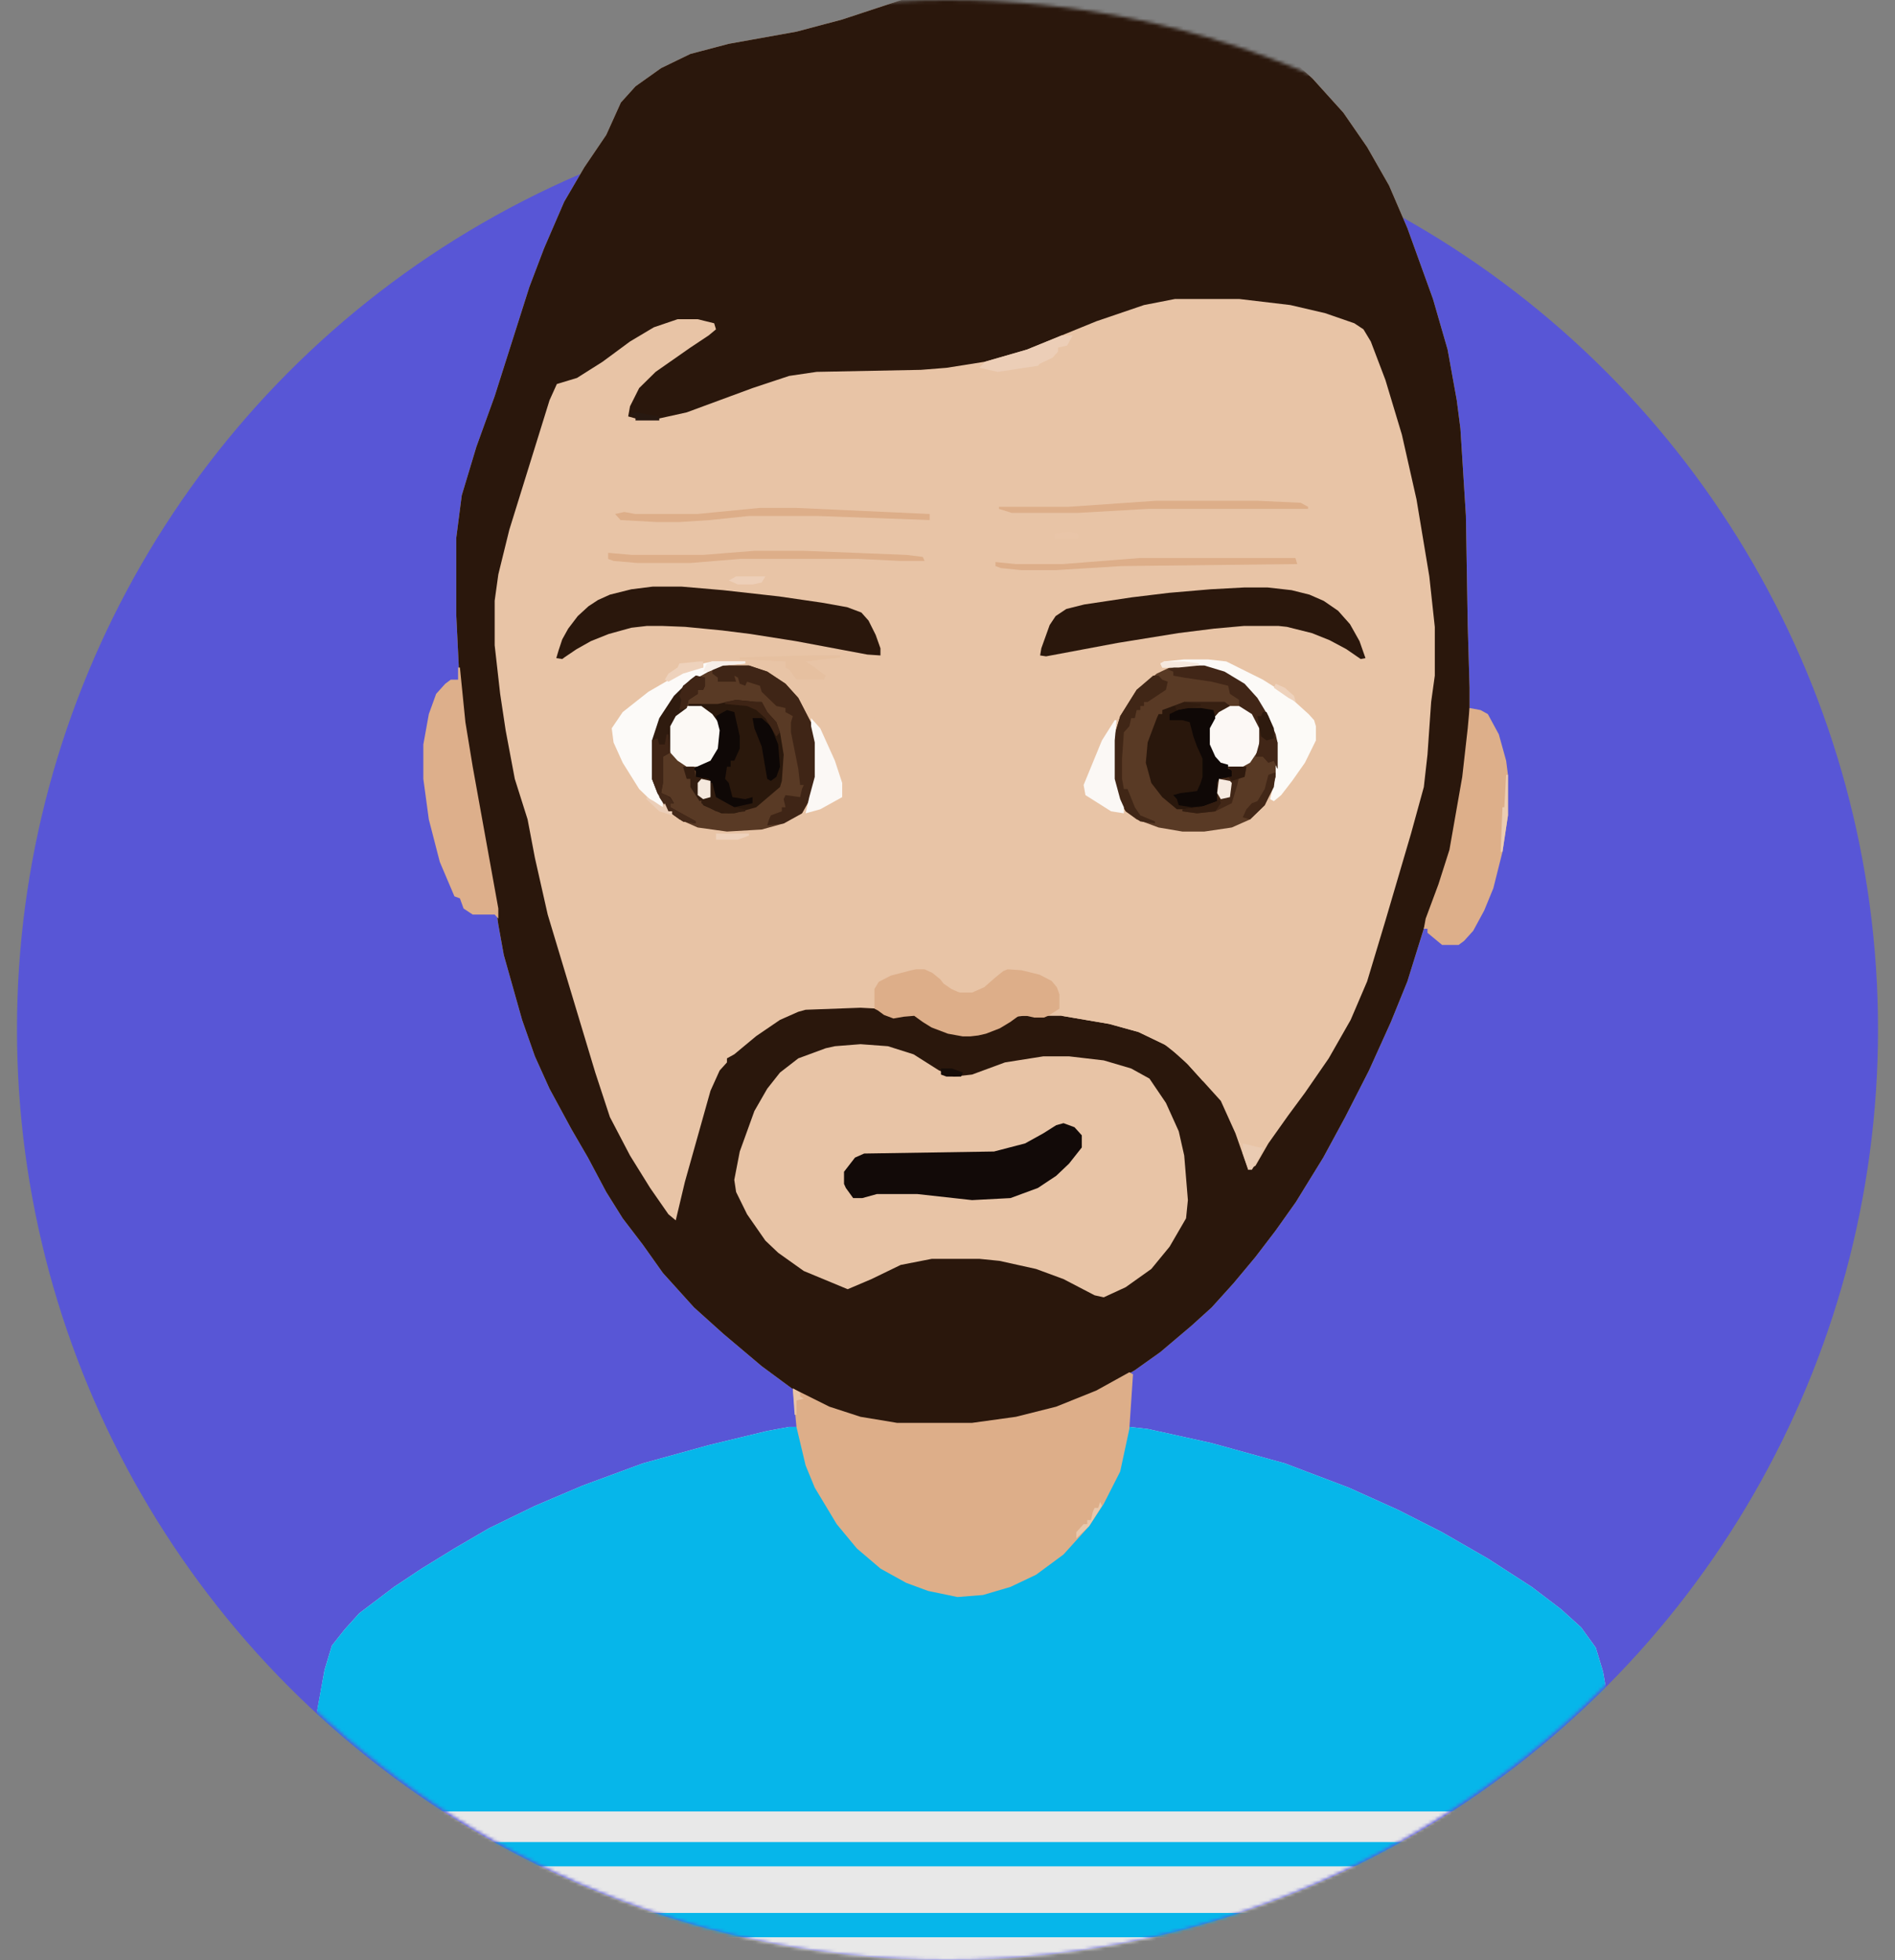
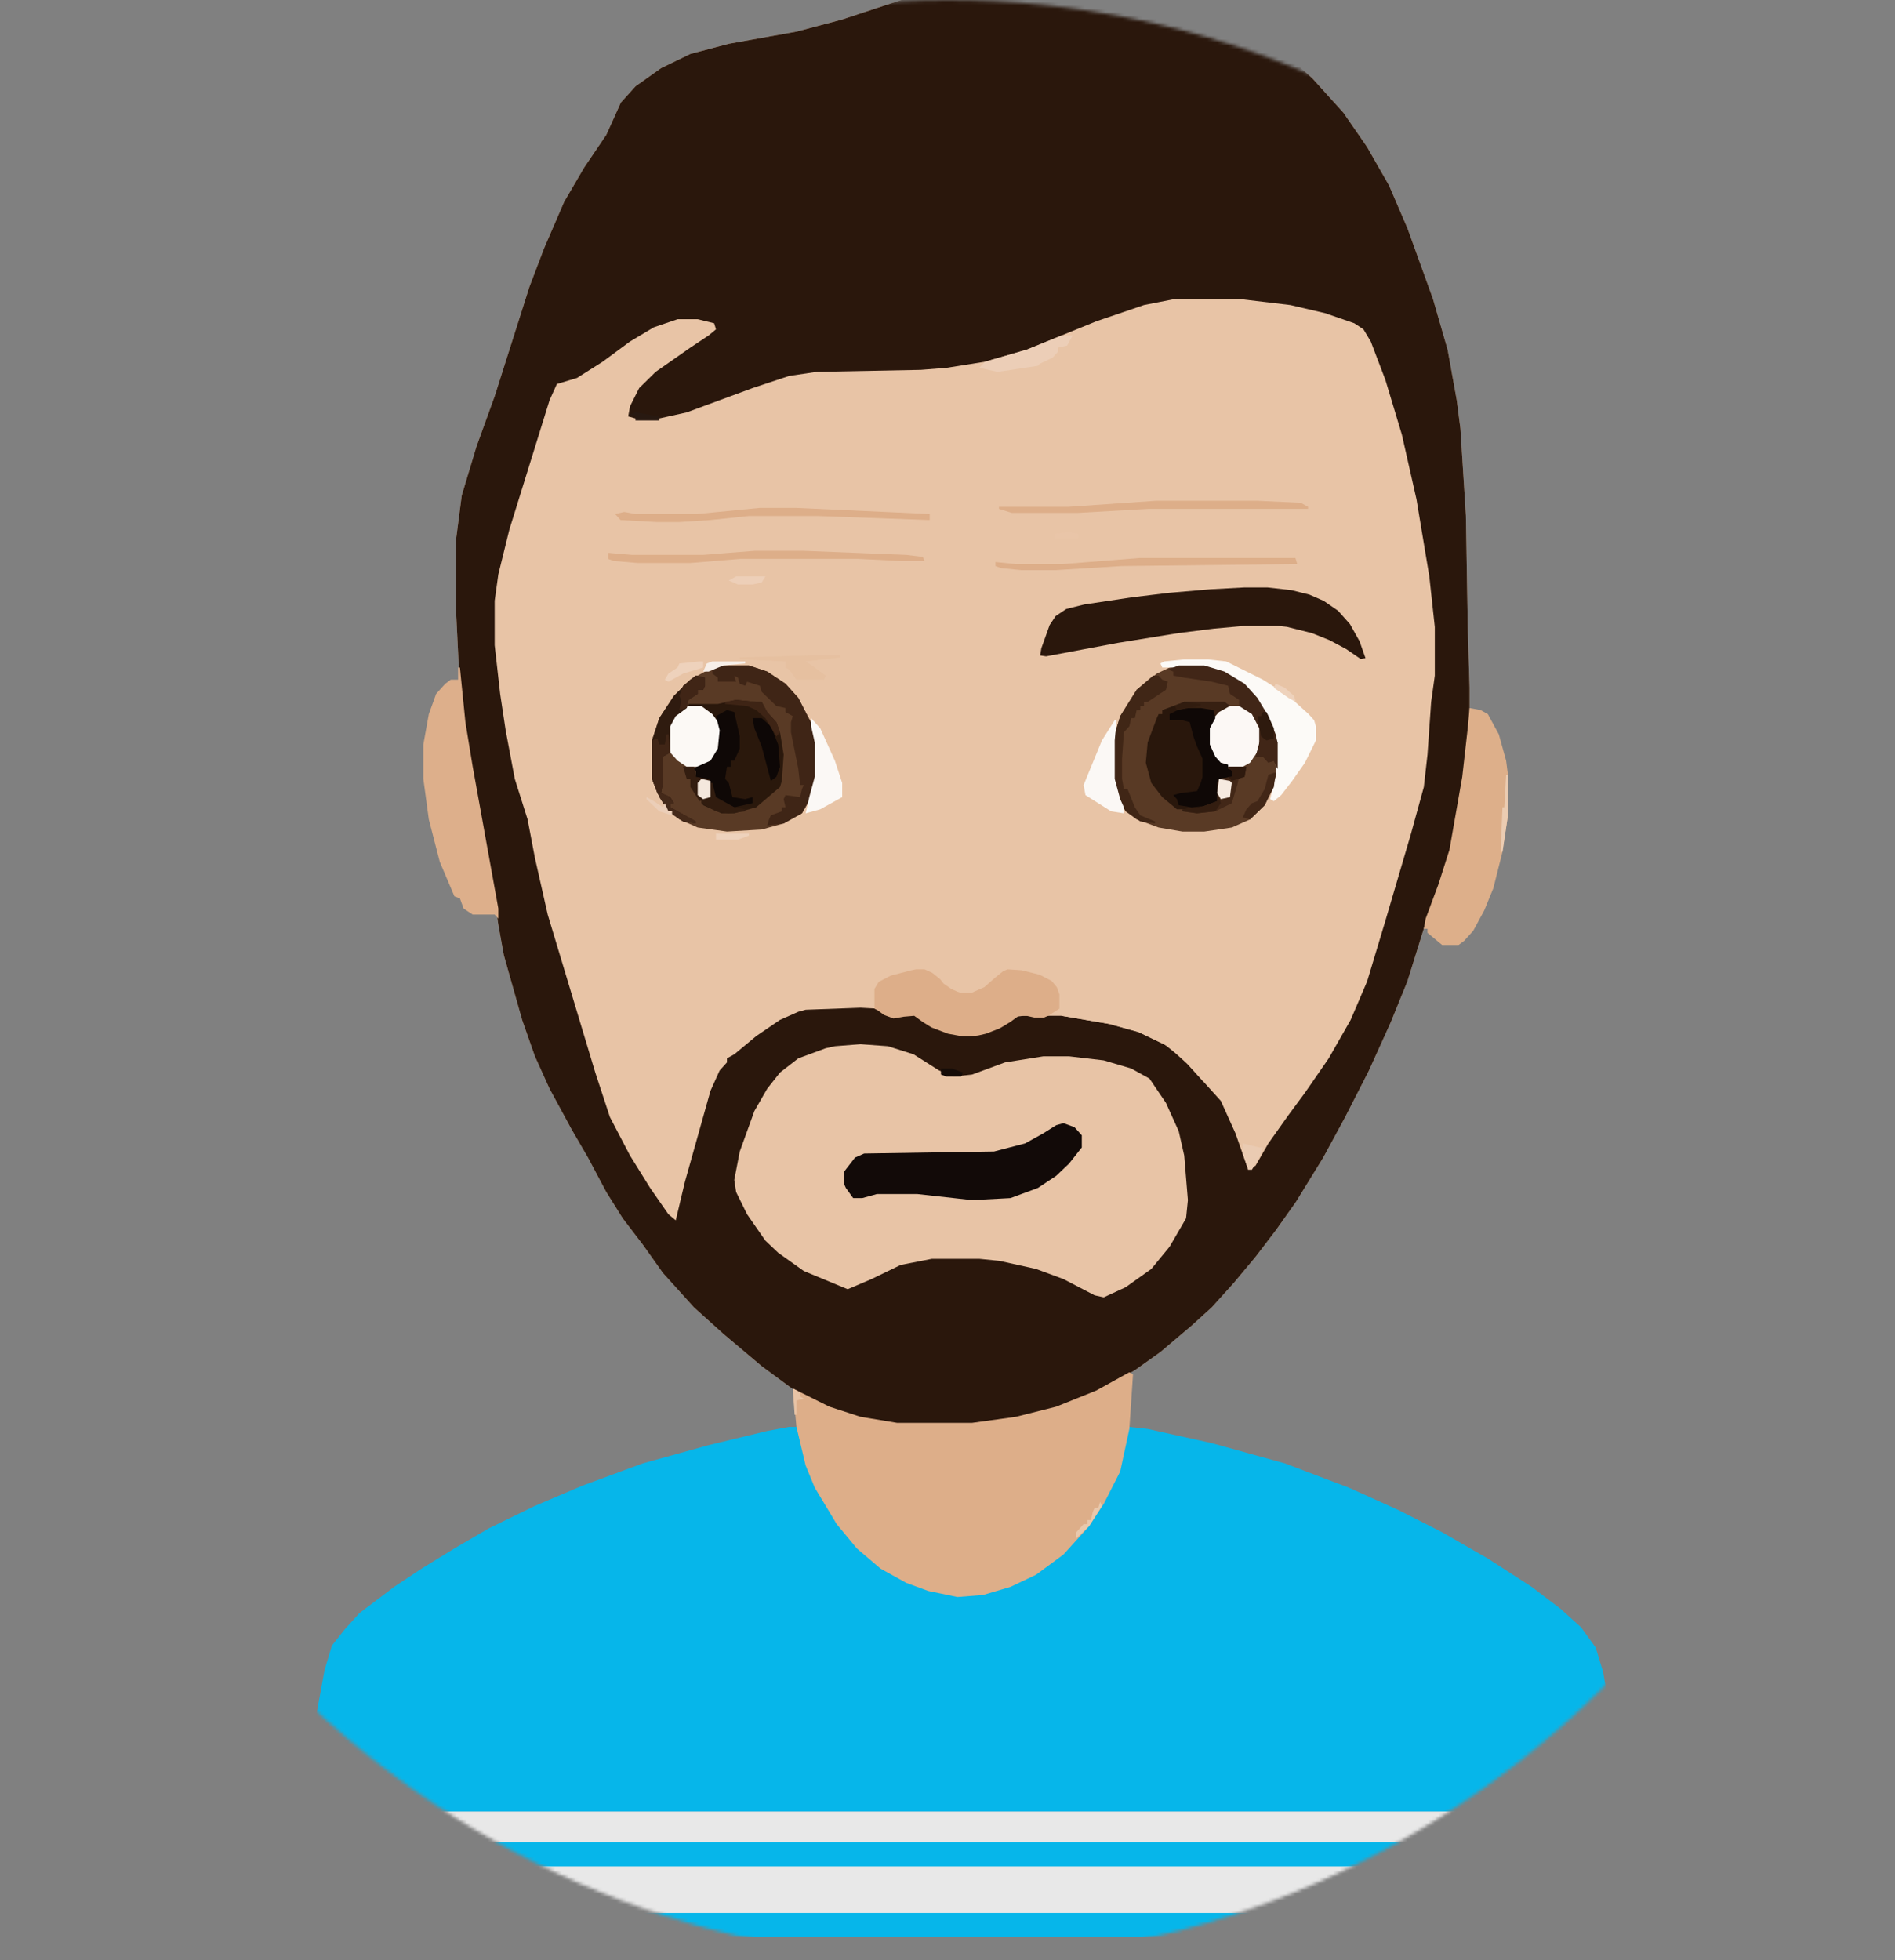
<svg xmlns="http://www.w3.org/2000/svg" width="558" height="577" viewBox="0 0 558 577" fill="none">
  <rect x="0" y="0" width="558" height="577" fill="#808080" stroke="none" />
-   <circle cx="279" cy="303" r="274" fill="#5856D6" />
  <mask id="mask0_11_779" style="mask-type:alpha" maskUnits="userSpaceOnUse" x="0" y="0" width="558" height="577">
    <ellipse cx="279" cy="288.5" rx="279" ry="288.5" fill="#5856D6" />
  </mask>
  <g mask="url(#mask0_11_779)">
    <path d="M301.85 -7.37H314.776L327.163 -6.178L340.089 -3.198L350.861 0.379L364.325 6.936L372.404 11.705L380.483 17.666L386.407 23.032L395.563 33.166L402.564 43.3L409.027 54.626L414.413 67.144L421.953 88.009L426.262 102.912L428.955 117.815L430.032 126.16L431.648 151.794L432.186 183.984L432.725 202.464V214.386L431.109 228.693L427.339 250.153L424.108 260.287L419.799 271.614L414.413 288.901L409.566 300.823L403.103 315.13L396.101 328.841L389.638 340.763L381.56 353.878L375.635 362.224L369.711 369.973L363.248 377.723L356.785 384.876L350.861 390.241L341.705 397.991L334.164 403.356L323.931 409.317L314.237 413.49L304.542 416.471L291.616 418.855L286.231 419.451H264.149L253.377 417.663L242.605 414.086L233.988 409.317L224.294 402.164L212.983 392.626L204.366 384.876L195.21 374.742L189.286 366.397L183.361 358.647L178.514 350.898L173.128 340.763L168.281 332.418L161.818 320.495L157.509 310.958L153.739 300.227L148.353 281.152L146.738 272.21L145.122 260.883L140.813 237.635L137.043 216.771L135.428 203.06L134.35 181.003V158.351L135.966 145.832L140.275 131.525L145.661 116.622L155.894 84.432L160.202 73.106L166.127 59.395L172.051 49.261L178.514 39.723L182.823 30.185L187.131 25.416L194.672 20.051L203.289 15.878L214.599 12.898L234.527 9.321L247.991 5.744L273.305 -2.602L288.924 -6.178L301.85 -7.37Z" fill="#E8C4A6" />
-     <path d="M232.372 420.047H235.065L238.297 433.162L242.067 440.912L247.453 449.257L253.377 456.411L260.379 461.776L267.919 465.949L277.613 468.929L285.692 469.525L294.309 467.737L302.927 464.16L309.39 459.987L314.775 455.218L321.238 448.065L326.086 439.719L329.317 433.162L332.01 420.643L332.549 420.047L337.935 420.643L356.785 424.816L378.328 430.778L397.179 437.931L411.72 444.488L424.646 451.046L438.111 458.795L451.037 467.141L459.654 473.698L465.579 479.063L469.887 485.024L472.042 492.178L478.505 529.733L479.043 533.906L460.731 534.502H477.966V536.887H479.043L480.659 544.04V550.001V552.386L481.736 562.52L482.275 564.308V570.27V572.654L482.813 573.846L486.583 627.497L487.122 638.227H70.259V634.054L75.645 603.652L80.492 576.827L81.569 567.289L82.646 564.308L85.339 546.425H86.416L86.955 538.675L88.032 530.926L90.187 521.388L95.572 491.582L97.727 484.428L101.497 479.659L105.805 474.89L116.039 467.141L124.117 461.776L133.812 455.815L144.045 449.853L157.509 443.296L171.513 437.335L189.286 430.778L208.675 425.412L225.909 421.24L232.372 420.047Z" fill="#E8E8E8" />
    <path d="M301.85 -7.37H314.776L327.163 -6.178L340.089 -3.198L350.861 0.379L364.325 6.936L372.404 11.705L380.483 17.666L386.407 23.032L395.563 33.166L402.564 43.3L409.027 54.626L414.413 67.144L421.953 88.009L426.262 102.912L428.955 117.815L430.032 126.16L431.648 151.794L432.186 183.984L432.725 202.464V214.386L431.109 228.693L427.339 250.153L424.108 260.287L419.799 271.614L414.413 288.901L409.566 300.823L403.103 315.13L396.101 328.841L389.638 340.763L381.56 353.878L375.635 362.224L369.711 369.973L363.248 377.723L356.785 384.876L350.861 390.241L341.705 397.991L334.164 403.356L323.931 409.317L314.237 413.49L304.542 416.471L291.616 418.855L286.231 419.451H264.149L253.377 417.663L242.605 414.086L233.988 409.317L224.294 402.164L212.983 392.626L204.366 384.876L195.21 374.742L189.286 366.397L183.361 358.647L178.514 350.898L173.128 340.763L168.281 332.418L161.818 320.495L157.509 310.958L153.739 300.227L148.353 281.152L146.738 272.21L145.122 260.883L140.813 237.635L137.043 216.771L135.428 203.06L134.35 181.003V158.351L135.966 145.832L140.275 131.525L145.661 116.622L155.894 84.432L160.202 73.106L166.127 59.395L172.051 49.261L178.514 39.723L182.823 30.185L187.131 25.416L194.672 20.051L203.289 15.878L214.599 12.898L234.527 9.321L247.991 5.744L273.305 -2.602L288.924 -6.178L301.85 -7.37ZM346.013 88.009L336.857 89.797L322.854 94.566L302.388 102.912L290.001 106.488L278.69 108.277L271.15 108.873L240.451 109.469L232.372 110.661L221.601 114.238L202.212 121.391L194.133 123.18H187.131L184.977 122.584L185.516 119.603L188.209 114.238L193.056 109.469L203.289 102.316L208.675 98.739L210.829 96.951L210.29 95.162L205.443 93.97H199.519L192.517 96.354L185.516 100.527L177.437 106.488L169.897 111.257L163.972 113.046L161.818 117.815L149.969 155.966L146.738 169.081L145.661 176.831V189.945L147.276 204.252L148.892 214.982L151.585 229.289L155.355 241.211L157.509 252.538L161.279 269.229L175.283 315.726L179.591 328.841L185.516 340.167L191.44 349.705L196.826 357.455L198.98 359.243L201.673 347.917L209.213 321.092L211.906 315.13L214.061 312.746V311.554L216.215 310.361L222.678 304.996L229.679 300.227L235.065 297.843L237.22 297.247L253.377 296.651L264.687 297.247L274.92 299.631L282.461 303.804L287.308 303.208L295.925 299.631L301.311 299.035H312.621L326.624 301.42L335.242 303.804L343.859 307.977L349.783 313.342L359.478 324.072L363.787 333.61L367.557 344.34L369.711 343.148L373.481 336.591L379.405 328.245L384.253 321.688L391.254 311.554L397.717 300.227L402.564 288.901L407.95 271.017L415.49 245.384L419.261 231.674L420.338 222.136L421.415 206.637L422.492 198.887V184.58L420.876 169.677L417.106 147.025L412.798 127.949L407.95 111.853L403.642 100.527L401.487 96.951L398.794 95.162L390.177 92.181L379.944 89.797L364.864 88.009H346.013Z" fill="#2A170C" />
    <path d="M232.372 420.047H235.065L238.297 433.162L242.067 440.912L247.453 449.257L253.377 456.411L260.379 461.776L267.919 465.949L277.613 468.929L285.692 469.525L294.309 467.737L302.927 464.16L309.39 459.987L314.775 455.218L321.238 448.065L326.086 439.719L329.317 433.162L332.01 420.643L332.549 420.047L337.935 420.643L356.785 424.816L378.328 430.778L397.179 437.931L411.72 444.488L424.646 451.046L438.111 458.795L451.037 467.141L459.654 473.698L465.579 479.063L469.887 485.024L472.042 492.178L478.505 529.733V533.31H88.571L89.109 526.753L95.572 491.582L97.727 484.428L101.497 479.659L105.805 474.89L116.039 467.141L124.117 461.776L133.812 455.815L144.045 449.853L157.509 443.296L171.513 437.335L189.286 430.778L208.675 425.412L225.909 421.24L232.372 420.047Z" fill="#06B6EA" />
    <path d="M88.032 530.926L88.571 533.31H478.505L479.043 530.926V533.906L460.731 534.503H477.966V536.887H479.043L480.659 544.04V550.002V552.386L481.736 562.52V569.674L458.038 570.27H82.108V566.097L83.724 558.347L85.339 546.425H86.417L86.955 538.675L88.032 530.926Z" fill="#E8E8E8" />
    <path d="M315.28 146.574L320.666 147.17L324.436 149.554L331.976 151.343H342.748L343.825 153.727L340.593 155.515L334.669 157.304H330.36V158.496H317.434L320.666 159.092H354.596L353.519 160.284L349.749 160.88L350.288 162.073L348.133 165.053L344.902 167.438L343.286 168.034L342.748 169.226L333.053 170.418H319.05L313.125 169.226V170.418L320.666 171.015H330.899L342.748 170.418H350.826L357.828 171.015V172.803L352.981 174.591L353.519 175.783L359.982 178.168V179.36H358.905L358.366 181.745L342.209 182.937L340.055 185.918L339.516 187.11V190.686L341.67 193.071L343.825 193.667L375.601 194.263L380.987 194.859L391.759 200.224L399.299 204.993L405.223 210.358L406.839 212.147L407.377 213.935V218.108L404.684 223.473L402.53 229.434L400.914 233.011L399.837 236.588L398.222 240.164H397.144L396.067 242.549L391.759 245.529L384.757 248.51L377.755 250.895L375.062 252.087L373.447 252.683L372.908 253.875H370.754V255.067H371.831L371.292 256.856L367.522 259.24L365.907 262.221L363.214 264.605L359.444 266.394L355.135 269.374H354.058V270.567L351.903 271.163L351.365 272.951L342.209 274.143L340.055 275.932L336.823 277.124L332.514 276.528V286.662L330.899 288.45L328.206 287.854L326.59 286.662L324.974 274.143L322.281 266.394L321.204 265.798V269.97L317.434 273.547L314.741 271.163L313.125 269.374L309.894 266.394L308.817 264.605L303.431 263.413L302.354 262.221L296.429 261.625L292.659 261.029L285.658 264.009H281.349L274.348 261.029L273.809 259.24L271.655 258.048L267.885 256.26L264.653 255.664L262.499 253.875L259.806 252.087L254.42 247.914L251.727 246.722L246.88 246.126L247.418 243.741H249.034V242.549L254.42 240.164L257.113 237.184L259.267 231.819L259.806 228.838V218.704L258.19 212.743L254.42 205.589L250.65 201.417L243.11 197.244L240.417 196.648H232.338L226.952 198.436L221.028 202.609L216.719 207.974L214.026 212.743L212.411 218.108V229.434L215.104 235.992V237.78L212.411 236.588L208.102 232.415L203.255 224.665L200.562 218.704L200.023 214.531L203.255 209.762L210.795 203.801L214.565 201.417H215.642L216.719 198.436L219.412 196.648L219.951 195.455L233.415 193.667L258.729 193.071L267.885 192.475L268.423 191.283V187.11L267.346 181.745L271.116 180.552L272.193 178.764L272.732 173.995L277.04 171.015H278.656V169.822L287.812 169.226H305.047L295.891 168.034L286.735 163.861L285.119 161.477L287.274 159.092L283.503 158.496V157.9H308.817L306.124 154.919L299.661 153.131L299.122 151.343L304.508 149.554L312.587 148.362L313.125 147.17L315.28 146.574Z" fill="#E8C4A6" />
    <path d="M253.377 307.381L261.456 307.977L268.996 310.361L276.536 315.13L280.845 316.919L286.231 316.323L295.925 312.746L307.236 310.958H314.776L325.009 312.15L333.087 314.534L338.473 317.515L343.321 324.668L347.091 333.014L348.706 340.167L349.784 353.282L349.245 358.647L344.398 366.993L339.012 373.55L331.472 378.915L325.009 381.896L322.316 381.3L313.16 376.531L305.081 373.55L294.31 371.166L288.385 370.57H274.382L265.226 372.358L256.609 376.531L249.607 379.511L236.681 374.146L229.141 368.781L225.371 365.204L219.985 357.455L216.754 350.898L216.215 347.321L217.831 338.975L222.139 327.053L225.91 320.495L229.68 315.727L235.065 311.554L243.144 308.573L245.837 307.977L253.377 307.381Z" fill="#E8C4A6" />
    <path d="M88.032 530.926L88.571 533.31H478.505L479.043 530.926V533.906L460.732 534.502H477.966V536.887H479.043L480.121 542.252V549.405H85.878L86.417 542.252L88.032 530.926Z" fill="#E8E8E8" />
    <path d="M332.548 403.952L333.626 404.548L332.548 420.644L329.855 433.162L325.008 442.7L320.7 449.257L313.159 457.603L305.081 463.564L297.541 467.141L289.462 469.525L281.922 470.121L273.304 468.333L266.841 465.949L259.301 461.776L252.3 455.815L246.375 448.661L239.912 437.931L237.219 431.374L234.526 420.047L233.449 408.721L244.221 414.086L253.377 417.067L264.148 418.855H286.23L299.156 417.067L311.005 414.086L322.854 409.317L332.548 403.952Z" fill="#DDAE89" />
    <path d="M105.806 563.116H481.197L481.736 563.712V569.673L458.038 570.27H82.108V566.097L83.185 563.712L105.806 563.116Z" fill="#06B6EA" />
    <path d="M119.27 542.252H435.418L479.582 542.848L480.121 543.444V549.405H85.878L86.417 544.04L86.955 542.848L119.27 542.252Z" fill="#06B6EA" />
    <path d="M347.09 195.906H354.631L360.555 197.695L366.479 201.271L370.249 205.444L373.481 210.809L375.635 216.174L376.174 218.559V228.693L372.404 237.039L368.095 241.211L362.709 243.596L354.631 244.788H348.168L341.166 243.596L334.703 241.211L331.471 238.827L328.779 234.058L327.701 229.289V217.963L329.856 210.809L334.703 203.06L340.627 198.291L344.397 196.502L347.09 195.906Z" fill="#593A25" />
    <path d="M212.445 195.906H220.523L225.909 197.695L231.295 201.271L235.065 205.444L239.374 213.79L240.451 218.559V228.693L238.835 234.654L236.142 239.423L230.756 242.404L224.293 244.192L214.06 244.788L205.443 243.596L200.057 241.211L196.826 238.827L193.594 233.462L191.979 229.289V217.963L194.133 211.405L198.442 204.848L203.289 200.079L209.752 196.502L212.445 195.906Z" fill="#593A25" />
    <path d="M432.725 208.425L435.957 209.021L438.111 210.213L441.342 216.174L443.497 223.924L444.035 228.097V240.019L442.42 250.749L439.727 261.48L437.034 268.037L433.802 273.998L431.109 276.979L429.494 278.171H424.646L420.338 274.594V273.402H419.26L419.799 270.421L423.569 260.287L426.801 250.153L430.571 228.693L432.186 214.386L432.725 208.425Z" fill="#DDAF8A" />
    <path d="M134.889 196.503H135.427L137.043 212.598L139.197 225.712L146.737 267.441V270.421L145.66 269.229H139.197L136.504 267.441L135.427 264.46L133.811 263.864L129.503 253.73L126.271 241.212L124.656 229.289V219.155L126.271 210.213L128.426 204.252L131.119 201.272L132.734 200.079H134.889V196.503Z" fill="#DDAF8B" />
    <path d="M313.16 330.63L316.391 331.822L318.546 334.206V337.783L314.776 342.552L311.006 346.129L305.62 349.705L297.541 352.686L286.231 353.282L270.073 351.494H258.225L253.916 352.686H251.223L249.069 349.705L248.53 348.513V344.936L251.762 340.764L254.454 339.571L292.694 338.975L301.85 336.591L307.236 333.61L311.006 331.226L313.16 330.63Z" fill="#120A08" />
    <path d="M216.753 206.041L222.678 206.637H224.294L225.909 209.617L228.602 212.598L229.679 215.578L230.757 222.136L230.218 229.885L229.679 231.674L222.678 237.635L216.215 239.423H212.445L207.059 237.039L206.52 235.25L208.675 234.654V229.885L204.905 228.693V226.905L203.827 226.309L209.213 223.924L211.368 220.347L211.906 214.982L210.29 211.406L207.597 209.021L202.75 207.829V207.233H211.368L216.753 206.041Z" fill="#2A180C" />
    <path d="M348.706 206.637H360.555L362.17 207.829L358.939 209.617L356.246 214.386V219.155L357.862 222.732L359.477 224.52L361.632 225.116V226.308L363.786 226.905H362.709V228.693L358.939 229.289V235.846L353.553 238.231H346.551L342.243 234.654L339.011 230.481L337.396 224.52L337.934 218.559L340.627 211.405L341.166 210.213H342.243V209.021L347.09 207.233L348.706 206.637Z" fill="#29170C" />
    <path d="M348.706 194.118H355.708L361.094 194.714L371.865 200.079L379.405 204.848L385.33 210.213L386.946 212.002L387.484 213.79V217.963L384.253 224.52L380.483 229.885L377.251 234.058L375.097 235.846L374.02 235.25L375.097 230.481L375.635 228.693V218.559L373.481 212.002L370.788 207.233L366.479 201.868L359.478 197.695L354.631 196.503H342.243L341.705 195.31L342.782 194.714L348.706 194.118Z" fill="#FCFAF7" />
-     <path d="M209.752 194.714H219.446V195.31L212.983 195.906L208.675 197.695L203.289 200.675L197.903 206.04L194.133 212.598L192.517 217.963V229.289L195.21 235.846V237.635L192.517 236.442L188.209 232.27L183.361 224.52L180.668 218.559L180.13 214.386L183.361 209.617L190.902 203.656L202.212 197.099L207.059 196.502V195.31L209.752 194.714Z" fill="#FCFAF8" />
    <path d="M212.445 195.906H220.523L225.909 197.695L231.295 201.271L235.065 205.444L239.374 213.79L240.451 218.559V228.693L238.835 234.654L236.142 239.423L230.756 242.404L225.909 243L226.448 241.211L226.986 240.019L230.218 238.827V237.635H231.295L230.756 235.25L231.295 234.058L235.604 234.654L236.142 232.27L236.681 231.077H235.604L235.065 226.308L232.911 215.578V212.598L233.449 210.809L231.295 209.617V208.425L228.602 207.829L224.293 203.656L223.755 201.868L219.985 200.675L219.446 201.868L217.83 201.271L217.292 199.483L216.215 198.887L216.753 200.675H211.367V199.483L209.752 198.291V196.502L212.445 195.906Z" fill="#3F2516" />
    <path d="M308.313 290.69L312.621 293.074H316.391L320.161 296.055L327.163 298.439L328.24 299.035H333.626L338.473 300.227L342.782 302.612L346.552 304.4L352.476 310.361L353.015 313.342L356.785 317.515V318.707L357.862 319.303L356.785 319.899L354.092 318.111L348.168 311.554L342.782 307.381L335.242 303.804L326.624 301.42L312.621 299.035V297.843H300.772L301.85 296.651L301.311 294.266L304.543 292.478H305.62L306.158 291.286L308.313 290.69Z" fill="#E8C4A6" />
    <path d="M361.632 207.829H365.402L368.634 209.617L370.788 212.598L371.327 214.386V219.751L368.095 224.52L365.941 225.712H361.632L358.939 224.52L356.246 220.943L355.708 219.155V214.386L358.939 209.021L361.632 207.829Z" fill="#FCF8F5" />
    <path d="M202.212 207.829H206.52L209.752 210.213L211.906 213.194L212.445 218.559L210.29 223.328L208.136 225.116L205.982 225.712H202.212L199.519 223.924L197.364 221.54L196.826 219.751V213.79L198.98 210.213L202.212 207.829Z" fill="#FCF9F5" />
    <path d="M349.245 207.829H353.553L357.323 209.021L357.862 211.406L356.246 214.386V219.155L357.862 222.732L359.478 224.52L361.632 225.116V226.309L363.786 226.905H362.709V228.693L358.939 229.289V235.846L356.785 237.039L350.86 237.635L347.09 237.039L346.552 235.25L345.475 234.058L347.629 233.462L352.476 232.866L353.553 230.481L354.092 228.693V223.328L352.476 219.751L351.399 216.771L350.322 212.598L348.168 212.002H344.397V210.213L349.245 207.829Z" fill="#0F0806" />
    <path d="M347.09 195.906H354.631L360.555 197.695L366.479 201.271L370.249 205.444L373.481 210.809L375.635 216.174L376.174 218.559V226.308L375.097 223.924L373.481 224.52L371.865 222.732H369.711L370.788 219.751V214.386L368.634 210.213L364.864 207.829V206.04L362.171 204.252L361.632 201.868L356.785 200.675L348.706 199.483L345.475 198.887V197.695L343.859 197.099L347.09 195.906Z" fill="#412617" />
    <path d="M214.061 209.021L216.215 209.617L217.831 216.771V220.347L216.215 223.924H215.138V225.712H214.061L213.522 229.289L214.599 230.481L215.676 234.654L219.447 235.25L221.601 234.654V236.443L216.215 237.635L211.368 235.846L209.752 234.058L208.675 229.885L204.905 228.693V226.905L203.828 226.308L209.213 223.924L211.368 220.347L211.906 214.982L210.829 210.809L214.061 209.021Z" fill="#0F0806" />
    <path d="M204.904 198.887L207.597 199.483V201.868L207.059 203.06H205.443V204.252L202.75 206.04L202.212 208.425L198.98 210.809L197.364 213.79V221.54L195.21 222.732V230.481L194.671 233.462L197.364 234.654L198.442 236.443H197.364V237.635L204.904 241.808V242.404L201.134 241.808L196.826 238.827L193.594 233.462L191.979 229.289V217.963L194.133 211.405L198.442 204.848L203.289 200.079L204.904 198.887Z" fill="#2F1B0F" />
    <path d="M339.55 198.887H341.166L342.243 200.079L343.859 200.675L343.32 203.06L337.934 206.637H336.857V207.829H335.78V209.021H334.703L334.164 211.405H333.087L332.549 213.79L330.933 215.578L330.394 223.328V229.289L330.933 232.27H332.01L334.164 237.635L335.78 240.019L340.089 241.808V242.404L335.78 241.808L331.471 238.827L328.779 234.058L327.701 229.289V217.963L329.856 210.809L334.703 203.06L339.55 198.887Z" fill="#402616" />
    <path d="M340.459 147.409H370.081L383.007 148.005L385.161 149.197V149.793H338.305L317.3 150.985H297.911L294.141 149.793V149.197H314.607L340.459 147.409Z" fill="#DDAE89" />
    <path d="M328.24 212.002H328.778L328.24 217.963V229.289L329.855 235.25L330.933 237.635V239.423L327.162 238.827L319.622 234.058L319.084 231.077L324.47 217.963L328.24 212.002Z" fill="#FBF8F5" />
    <path d="M238.835 211.406L241.528 214.386L245.837 223.924L247.991 230.481V234.654L241.528 238.231L237.219 239.423L238.297 234.654L239.912 228.693V218.559L238.835 213.79V211.406Z" fill="#FBF8F5" />
    <path d="M223.663 149.515H234.435L273.752 151.303V153.091L240.898 151.899H220.432L209.122 153.091L199.966 153.687H193.503L182.731 153.091L181.115 151.303L183.808 150.707L187.04 151.303H205.352L223.663 149.515Z" fill="#DDAE89" />
    <path d="M222.165 162.15H236.707L266.868 163.342L271.715 163.938L272.254 165.13H265.252L252.865 164.534H217.857L203.315 165.726H187.696L180.695 165.13L179.079 164.534V162.746L186.08 163.342H207.085L222.165 162.15Z" fill="#DDAE89" />
    <path d="M335.671 164.255H381.45L381.989 166.044L330.285 166.64L310.896 167.832H300.663L294.739 167.236L293.123 166.64V165.448L299.047 166.044H313.05L335.671 164.255Z" fill="#DDAE89" />
    <path d="M312.621 98.739H315.853L314.237 101.72L311.544 102.316V103.508L309.928 105.296L306.158 107.085L305.62 107.681L293.771 109.469L288.385 108.277L290.001 106.489L302.388 102.912L312.621 98.739Z" fill="#ECCEB7" />
-     <path d="M221.601 211.406H224.294L226.987 213.79L229.141 219.155L229.68 225.712L228.602 228.693L226.987 229.885L225.909 229.289L224.294 219.751L222.139 214.386L221.601 211.406Z" fill="#0D0706" />
+     <path d="M221.601 211.406H224.294L226.987 213.79L229.141 219.155L229.68 225.712L228.602 228.693L226.987 229.885L224.294 219.751L222.139 214.386L221.601 211.406Z" fill="#0D0706" />
    <path d="M196.287 216.174H196.826L197.364 221.54L195.21 222.732V230.481L194.671 233.462L197.364 234.654L198.442 236.443H197.364V237.635L204.904 241.808V242.404L201.134 241.808L196.826 238.827L193.594 233.462L191.979 229.289V217.963L193.594 217.367L194.133 219.155H195.749L196.287 216.174Z" fill="#402516" />
    <path d="M238.836 192.926H247.453V193.522L237.22 194.714L239.913 196.503L243.144 198.887L242.606 200.079H234.527L232.373 197.099L231.295 196.503V194.714L217.831 194.118V193.522L238.836 192.926Z" fill="#E6C0A0" />
    <path d="M361.632 225.712H367.018L366.479 228.693H364.864L364.325 231.077L362.709 236.442L357.862 238.827L352.476 239.423L348.167 238.827V238.231L353.553 237.635L358.401 235.846V230.481L358.939 229.289L362.709 228.693V226.905L361.632 225.712Z" fill="#422717" />
    <path d="M262.533 290.69H266.303L266.841 293.074L268.457 292.478L268.996 295.458L271.689 296.055V297.247L274.382 297.843V298.439L267.38 297.843L259.301 296.055L259.84 293.074L262.533 290.69Z" fill="#E8C4A6" />
    <path d="M201.135 225.712H204.366L204.905 228.693L208.675 229.289L209.213 229.885V234.654L205.982 235.846L203.289 231.674V229.289H202.212L201.135 225.712Z" fill="#331D10" />
    <path d="M204.905 198.887L207.598 199.483V201.868L207.059 203.06H205.443V204.252L202.75 206.04L202.212 208.425L200.057 209.021L200.596 206.04L200.057 204.848L201.135 201.868L204.905 198.887Z" fill="#402516" />
    <path d="M375.097 227.501H375.635L375.097 231.674L372.404 237.039L368.095 241.211L365.941 240.615L367.018 238.231L368.634 236.443L370.25 235.846L372.404 232.27L373.481 228.097L375.097 227.501Z" fill="#422717" />
    <path d="M375.097 216.174L376.174 218.559V226.308L375.097 223.924L373.481 224.52L371.865 222.732H369.711L371.326 216.771H372.942V217.963L374.558 217.367L375.097 216.174Z" fill="#412617" />
    <path d="M209.213 230.481H209.752L210.829 234.654L216.215 237.635L219.446 238.231V238.827L214.599 239.423L210.829 238.827L206.521 236.443V235.25L208.675 234.654L209.213 230.481Z" fill="#311C0F" />
    <path d="M365.941 336.591L370.788 337.783H371.865L370.788 340.763L368.634 344.34H367.557L365.941 339.571V336.591Z" fill="#EACBB2" />
    <path d="M371.865 209.617H372.942L375.097 214.386V217.367L372.942 217.963L371.327 216.771L370.25 210.809H371.327L371.865 209.617Z" fill="#2E1A0E" />
    <path d="M348.706 206.637H360.555L362.171 207.829L358.939 209.617L357.862 210.809L357.323 209.021L353.553 208.425H349.245L346.552 209.021L346.013 207.829L348.706 206.637Z" fill="#372012" />
    <path d="M216.753 206.041L222.678 206.637H224.294L225.909 209.617L228.602 212.598L229.679 215.578L228.602 216.771L225.371 211.406L222.678 209.021L219.985 207.829L213.522 207.233V206.637L216.753 206.041Z" fill="#3E2415" />
    <path d="M358.939 229.289L362.17 229.885L362.709 230.481L362.17 234.654L359.478 235.25L358.4 233.462L358.939 229.289Z" fill="#F6EAE0" />
    <path d="M205.982 194.714H207.059V196.502L201.134 198.291L196.826 200.675L195.749 200.079L196.826 198.291L199.519 196.502L200.057 195.31L205.982 194.714Z" fill="#EED2BC" />
    <path d="M194.133 233.462L196.287 234.058L198.441 236.443H197.364V237.635L204.904 241.808V242.404L201.134 241.808L196.826 238.827L194.133 234.654V233.462Z" fill="#442919" />
    <path d="M206.521 229.289L209.214 229.885V234.654L207.059 235.25L205.444 234.058V230.481L206.521 229.289Z" fill="#F4E8DD" />
    <path d="M290.539 299.631L291.078 301.42L285.692 303.804H282.46L281.383 301.42L282.999 300.823H287.307L290.539 299.631Z" fill="#EBCDB4" />
    <path d="M443.497 228.097H444.035V240.019L442.419 250.749H441.881L442.419 237.635H442.958L443.497 228.097Z" fill="#EBCCB2" />
    <path d="M216.753 169.677H225.371L224.293 171.465L221.6 172.061H217.292L214.599 170.869L216.753 169.677Z" fill="#EDCFB8" />
    <path d="M358.939 234.654L359.478 236.443L357.862 238.827L352.476 239.423L348.167 238.827V238.231L353.553 237.635L358.401 235.846L358.939 234.654Z" fill="#331D10" />
    <path d="M361.633 225.712H367.018L366.48 228.693L362.71 229.885L361.633 228.693H362.71V226.905L361.633 225.712Z" fill="#2F1A0E" />
    <path d="M209.752 194.714H219.446V195.31L212.983 195.906L208.675 197.695H207.059L208.136 195.31L209.752 194.714Z" fill="#F7EFE9" />
    <path d="M210.829 245.384H220.524V245.98L217.292 247.173H210.829V245.384Z" fill="#EED2BC" />
-     <path d="M342.782 194.714H348.706L353.015 195.31V195.906L347.09 196.502H342.243L341.705 195.31L342.782 194.714Z" fill="#F5E8DE" />
    <path d="M323.931 442.104L324.47 443.296L320.7 449.257L316.93 452.834V451.046L319.084 448.661H320.161V447.469H321.238L321.777 445.084L322.316 443.892H323.393L323.931 442.104Z" fill="#E8C8AC" />
    <path d="M187.131 121.391L194.133 122.584V123.776H187.131V122.584L185.516 121.987L187.131 121.391Z" fill="#281911" />
    <path d="M277.075 314.534H280.306L283.538 315.726L282.999 316.919H278.69L277.075 316.323V314.534Z" fill="#150C08" />
    <path d="M190.363 234.654L192.518 235.846L195.211 237.635L195.749 236.443L196.826 238.827H197.903V240.019L194.133 238.827L190.363 235.25V234.654Z" fill="#EBCEB8" />
    <path d="M375.635 201.271L378.328 202.464L381.021 204.848L381.56 206.637L379.405 205.444L375.097 202.464L375.635 201.271Z" fill="#EED2BC" />
    <path d="M314.775 156.562L317.468 157.158V158.351H310.467V157.158L314.775 156.562Z" fill="#E9C5A8" />
    <path d="M233.449 408.721L235.604 409.913V411.106L236.681 411.702L234.526 412.298V416.471H233.988L233.449 408.721Z" fill="#E8C4A6" />
    <path d="M348.706 206.637L353.553 207.233V207.829L346.552 209.021L346.013 207.829L348.706 206.637Z" fill="#311C0F" />
-     <path d="M192.229 172.679H200.651L212.933 173.732L229.426 175.574L242.059 177.417L249.428 178.733L253.639 180.313L255.744 182.682L257.85 186.893L259.254 190.842V192.948L255.394 192.684L234.339 188.736L221.004 186.63L212.582 185.577L201.704 184.524L195.036 184.261H190.475L185.913 184.787L179.245 186.63L173.982 188.736L169.771 191.105L166.262 193.474L165.56 194L163.805 193.737L164.507 191.368L165.56 188.209L167.314 185.051L170.122 181.365L173.28 178.47L176.087 176.627L179.596 175.048L185.913 173.469L192.229 172.679Z" fill="#2A170C" />
    <path d="M366.282 172.942H373.3L380.319 173.732L385.582 175.048L389.793 176.891L394.004 179.786L397.513 183.735L400.321 188.736L402.075 193.737L400.672 194L396.461 191.105L391.548 188.473L386.284 186.367L378.915 184.524L376.459 184.261H366.282L357.509 185.051L346.982 186.367L329.085 189.262L308.03 193.211L306.276 192.948L306.627 190.842L309.083 183.998L310.838 181.365L313.996 179.26L319.26 177.943L333.296 175.838L344.175 174.521L356.456 173.469L366.282 172.942Z" fill="#2A170C" />
    <path d="M269.703 285.341H272.249L274.54 286.394L276.831 288.237L277.849 289.553L280.14 291.132L281.922 291.922L282.686 292.185H286.25L289.814 290.606L293.123 287.71L295.414 285.868L296.687 285.341L300.76 285.604L306.105 286.921L309.669 288.763L311.197 290.606L311.96 292.712V296.923L308.651 299.029L307.378 299.556H304.578L302.287 299.029H299.996L297.45 300.872L294.396 302.714L290.323 304.294L288.032 304.82L285.741 305.083H283.449L279.122 304.294L274.285 302.451L271.74 300.872L269.194 299.029L266.139 299.292L263.084 299.819L260.284 298.766L258.502 297.45L257.484 296.923V291.132L258.757 289.026L262.321 287.184L268.43 285.604L269.703 285.341Z" fill="#DDAE89" />
  </g>
</svg>